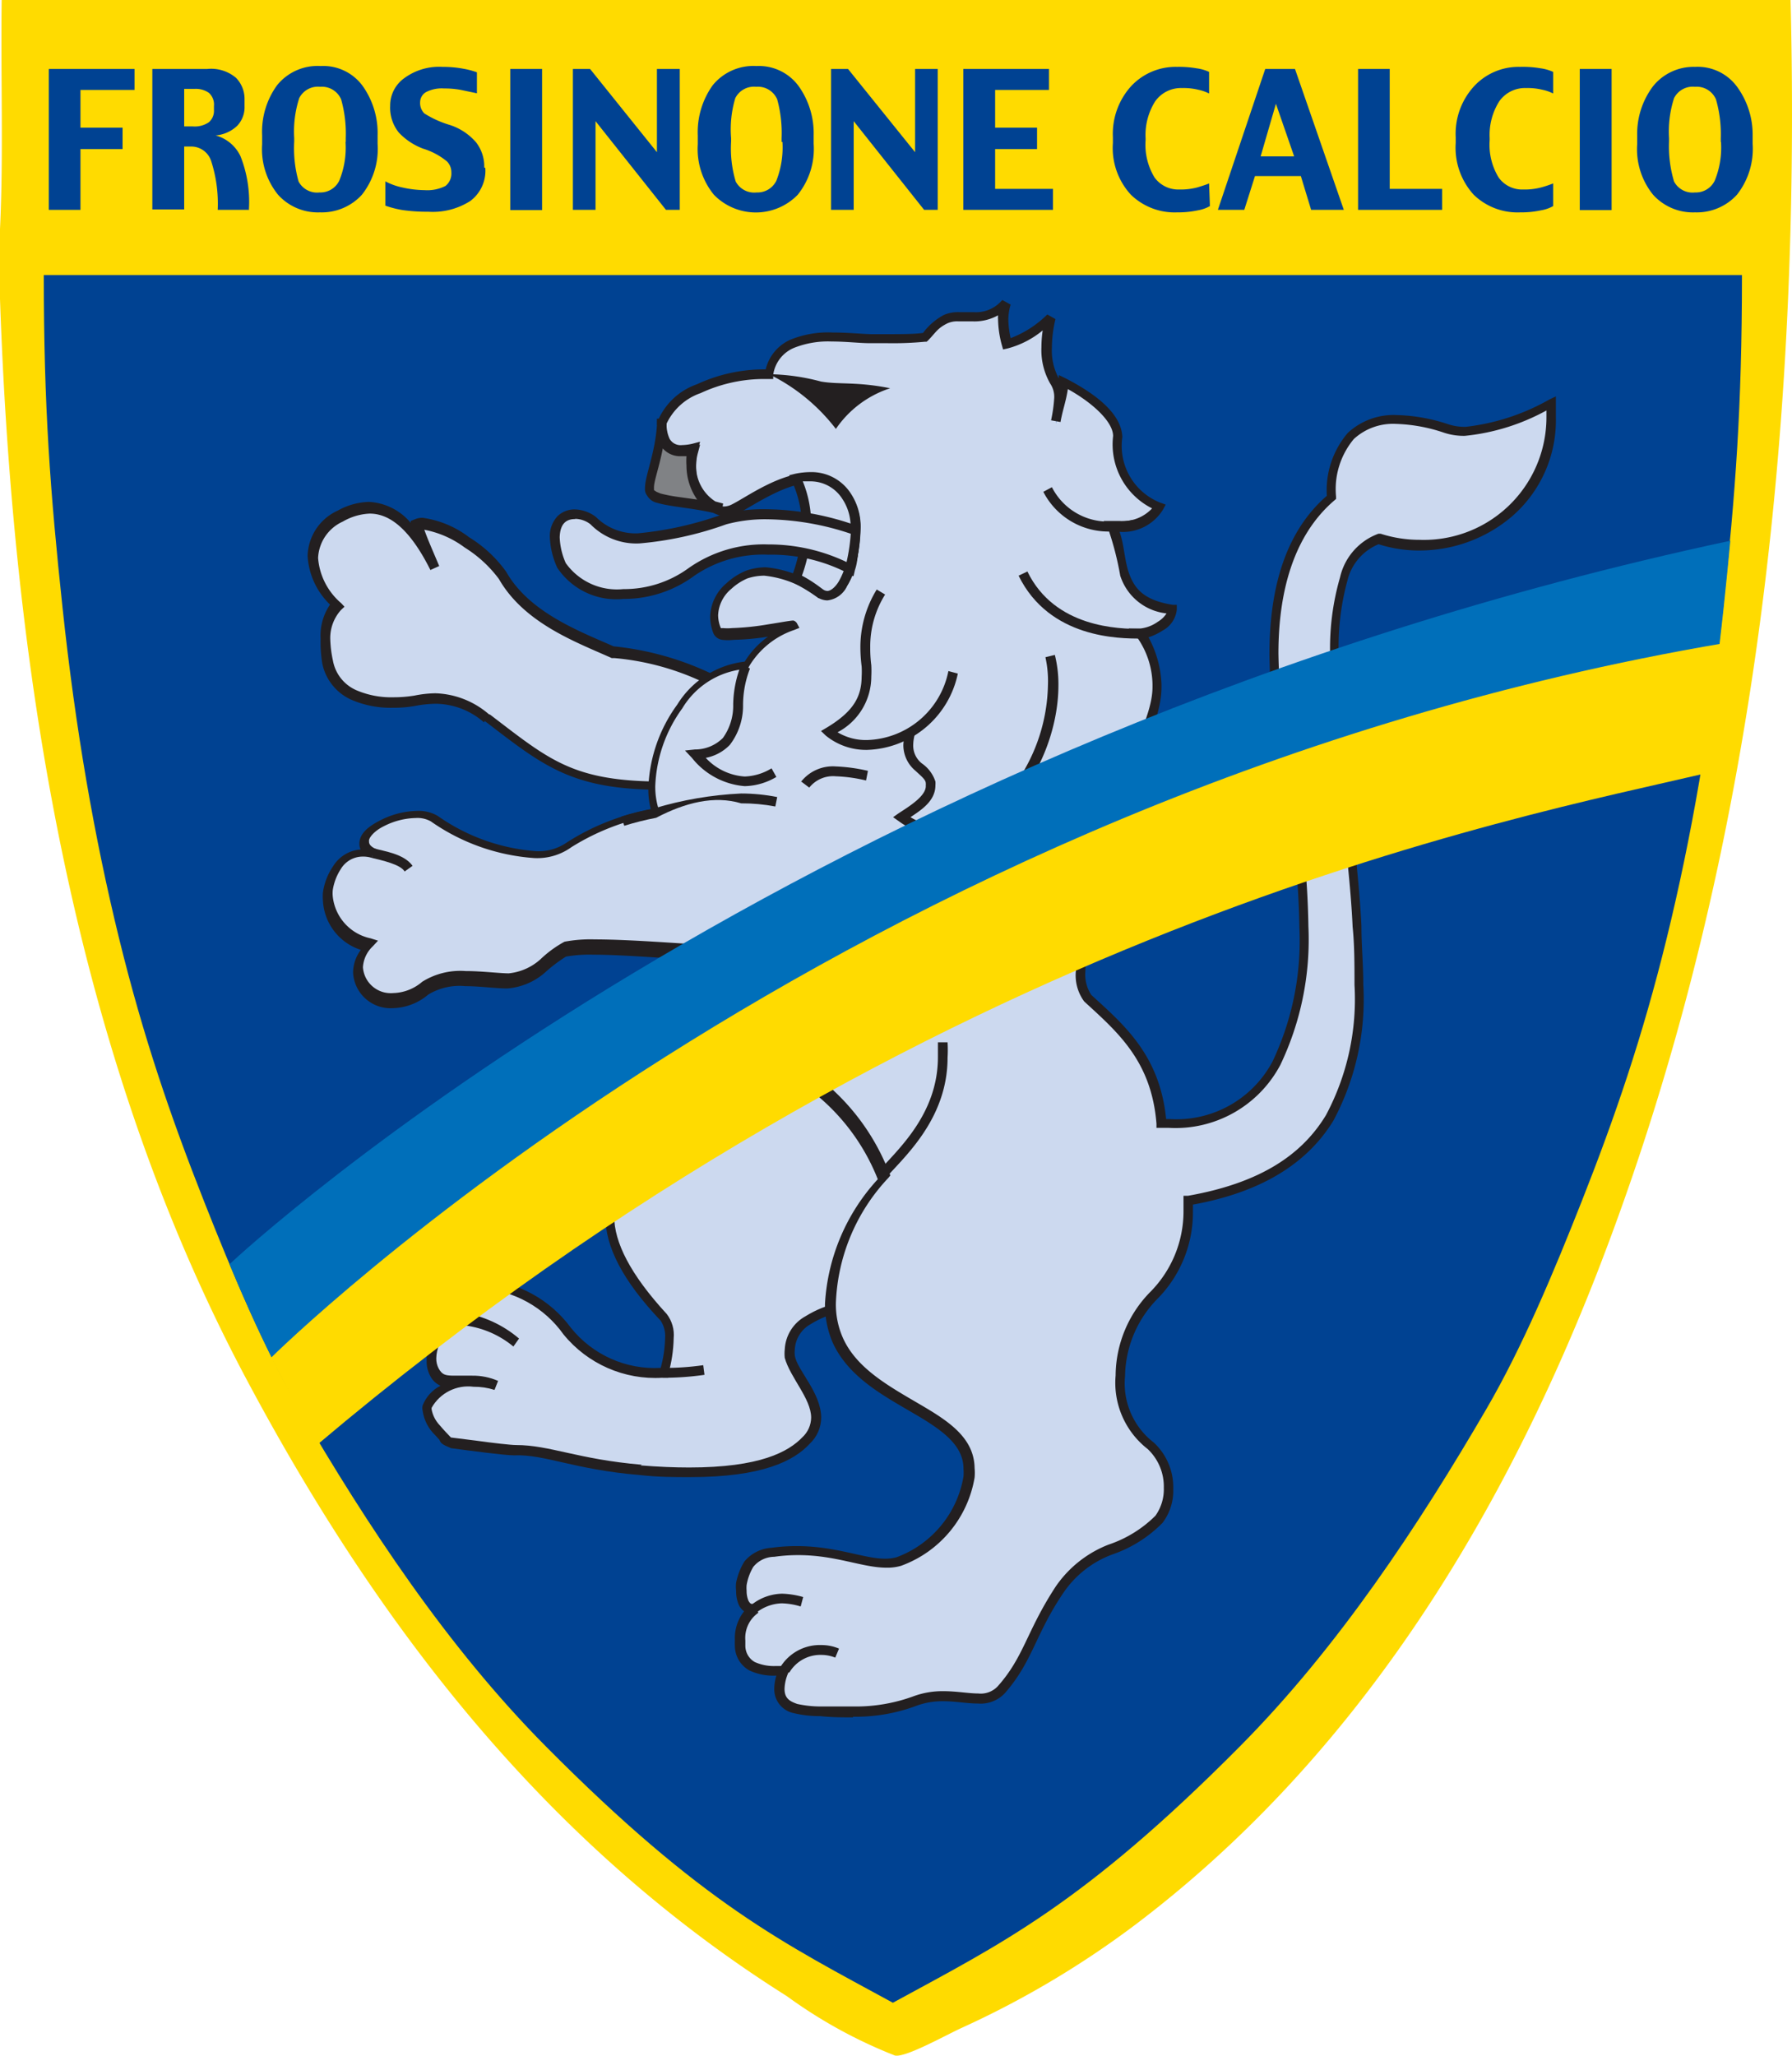
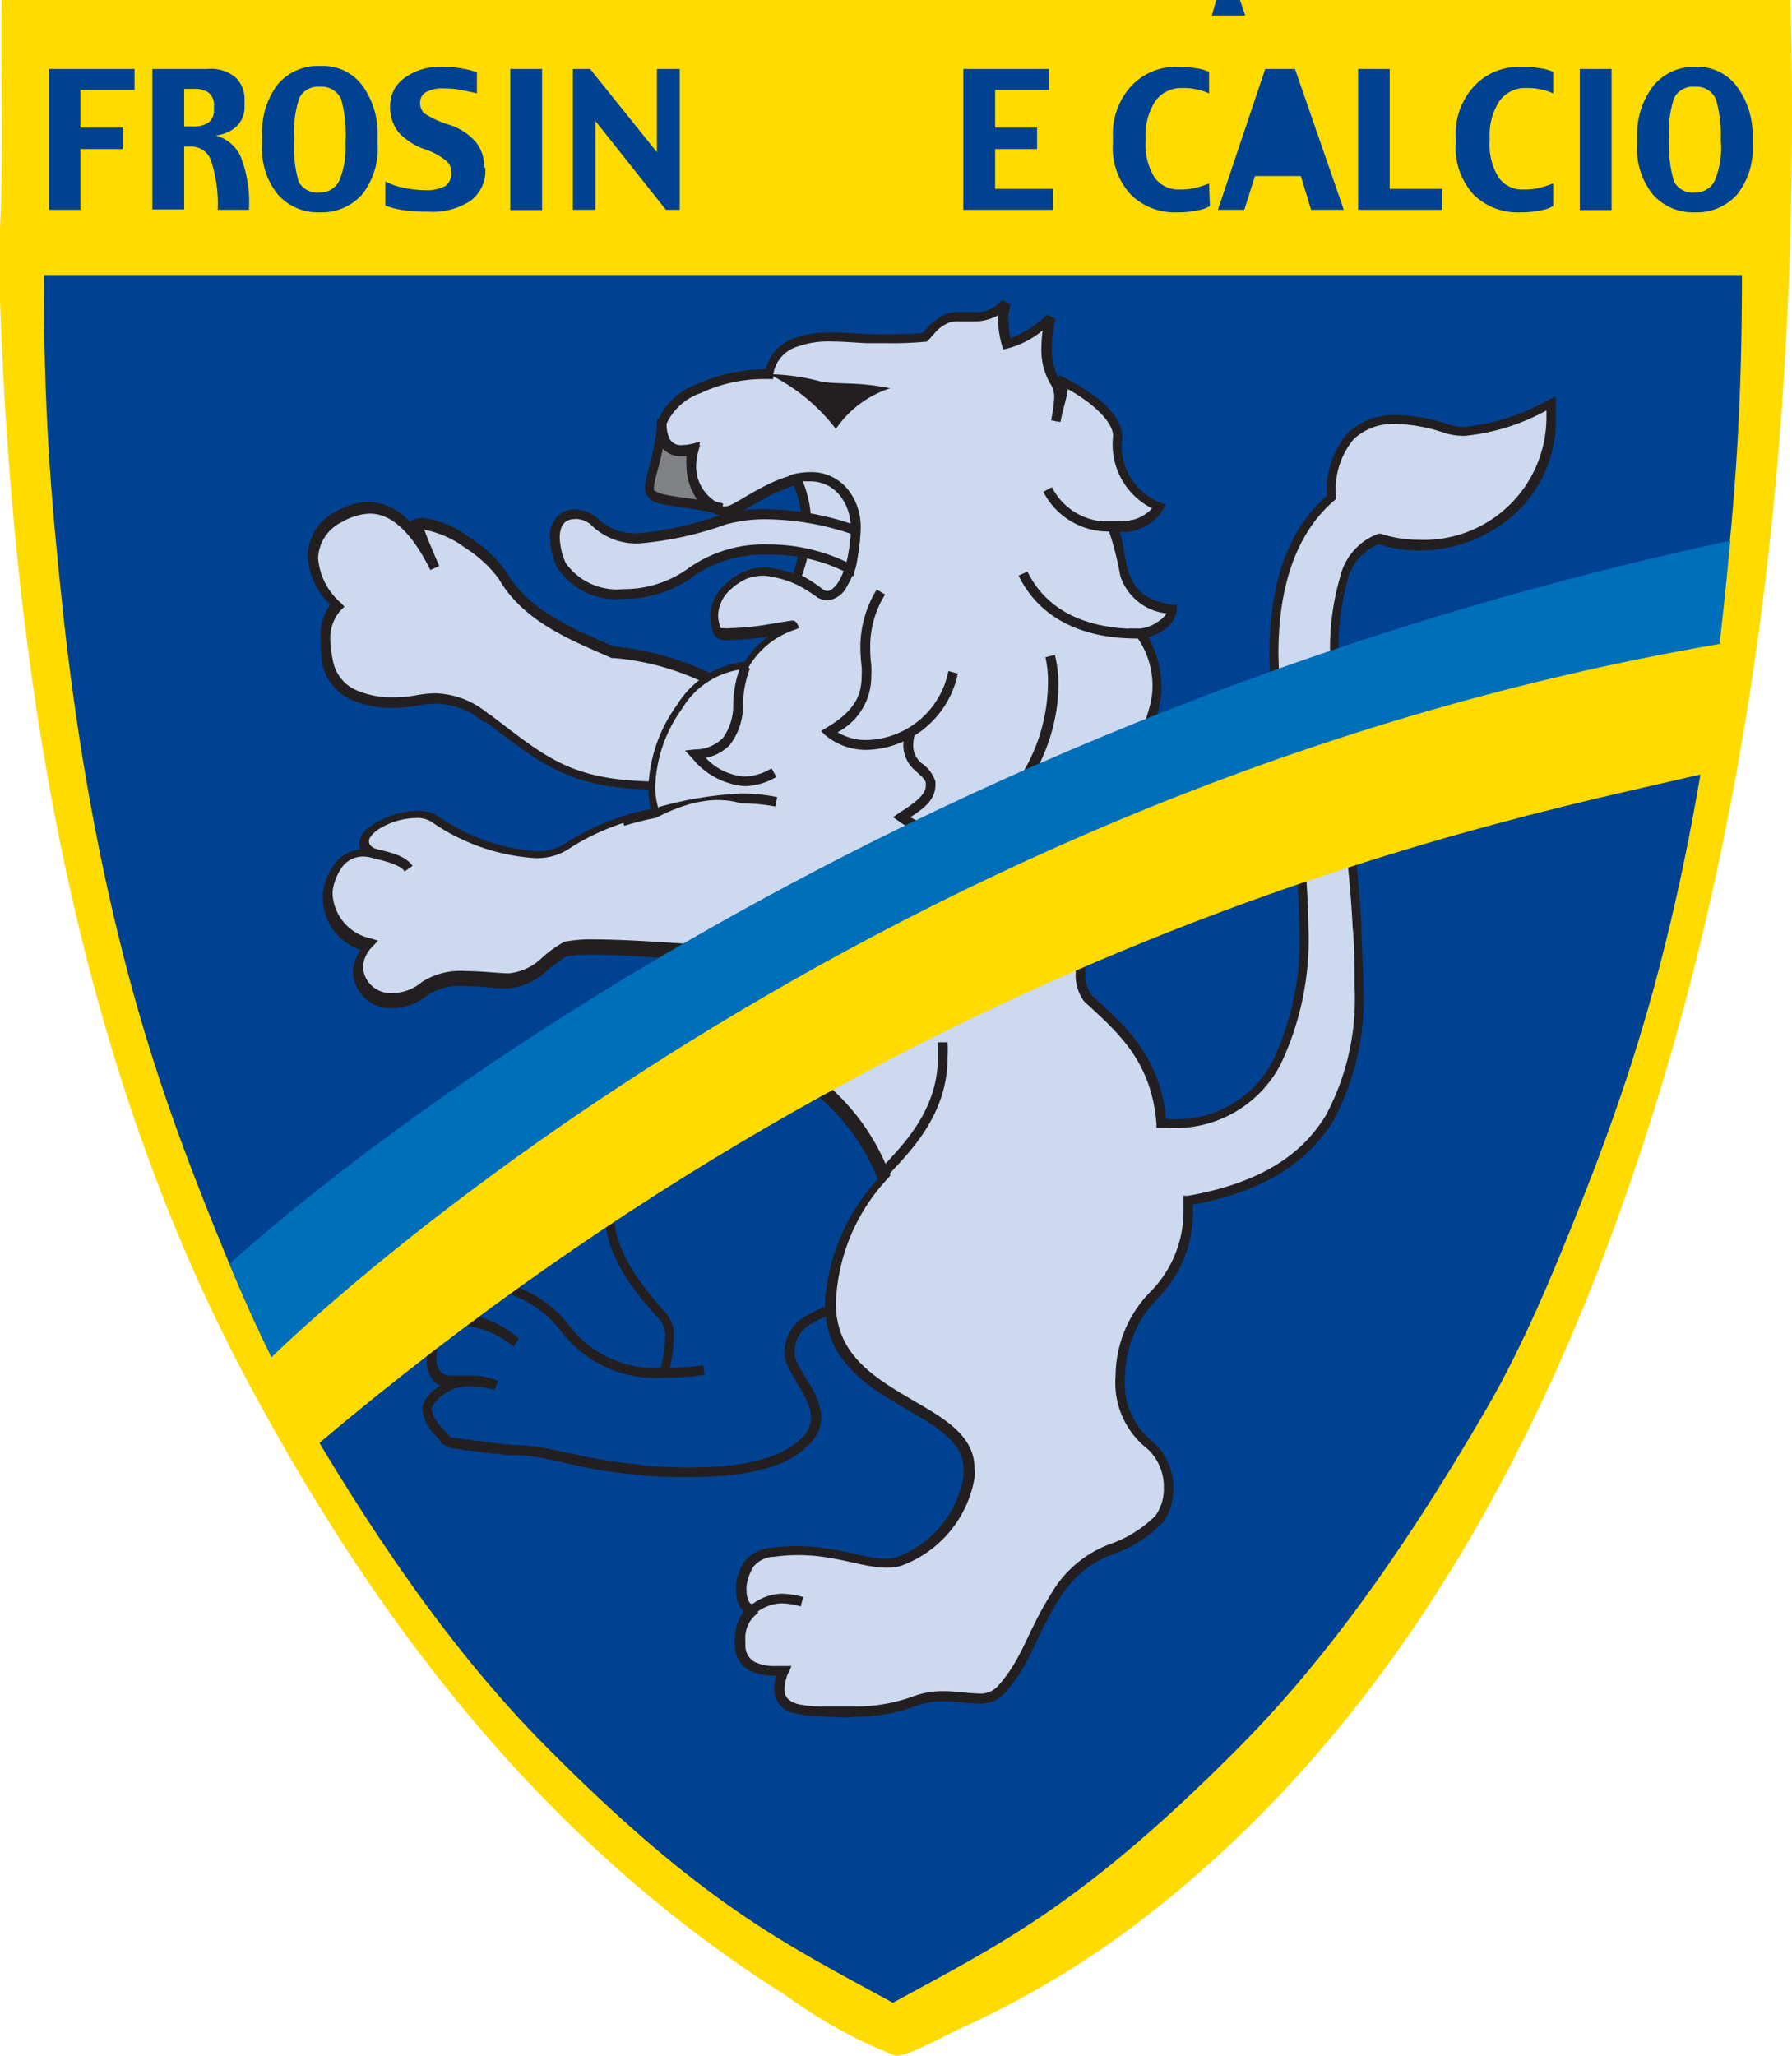
<svg xmlns="http://www.w3.org/2000/svg" xmlns:ns1="http://www.inkscape.org/namespaces/inkscape" xmlns:ns2="http://sodipodi.sourceforge.net/DTD/sodipodi-0.dtd" ns1:version="1.0 (4035a4f, 2020-05-01)" height="800" width="697.697" ns2:docname="Logo_Frosinone_Calcio.svg" viewBox="0 0 697.697 800" data-name="Livello 1" id="Livello_1">
  <defs id="defs847">
    <style id="style833">.cls-1{fill:none;}.cls-2{isolation:isolate;}.cls-3{fill:#ffdc3a;}.cls-4{fill:#f8d957;}.cls-11,.cls-14,.cls-15,.cls-16,.cls-17,.cls-4{fill-rule:evenodd;}.cls-5{clip-path:url(#clip-path);}.cls-6{clip-path:url(#clip-path-2);}.cls-16,.cls-7{fill:#ffdd49;}.cls-8{fill:#1a4e9b;}.cls-9{clip-path:url(#clip-path-4);}.cls-10{clip-path:url(#clip-path-5);}.cls-11{fill:#bccce6;}.cls-12{fill:#221f20;}.cls-13,.cls-15{fill:#252425;}.cls-14{fill:#808183;}.cls-17{fill:#0071b5;}</style>
  </defs>
  <title id="title849">logo-frosinone-calcio</title>
  <path style="fill:#ffdb00;fill-opacity:1;stroke-width:8.157" id="path891" d="M 0.653,0 H 697.14 c 4.812,194.452 -21.615,358.317 -76.182,497.549 -39.804,101.141 -96.981,189.558 -179.036,251.548 a 360.519,360.519 0 0 1 -67.618,40.13 c -6.362,2.936 -22.104,11.745 -25.938,10.685 A 188.171,188.171 0 0 1 306.36,776.829 C 213.457,718.347 147.715,634.008 95.758,536.374 34.747,421.693 5.71,281.727 0,116.312 V 89.151 C 1.387,60.848 0.245,29.527 0.653,0 Z" class="cls-4" />
  <path ns2:nodetypes="sssssccssssscs" id="path910" d="M 212.458,679.566 C 174.143,640.959 142.773,593.331 116.552,548.323 102.364,523.97 90.175,494.677 79.503,467.675 66.504,434.782 55.756,403.441 46.389,365.304 36.801,326.267 29.361,283.715 24.318,236.218 19.56,191.398 17.064,158.821 17.047,107.032 h 661.17 c -0.017,51.789 -2.513,84.365 -7.271,129.185 -5.043,47.497 -12.483,90.049 -22.071,129.086 -9.367,38.138 -20.115,69.478 -33.114,102.371 -10.672,27.003 -22.861,56.296 -37.048,80.648 -26.221,45.008 -57.591,92.636 -95.906,131.243 -61.133,61.598 -92.976,76.825 -135.174,99.832 -42.198,-23.007 -74.041,-38.234 -135.174,-99.832 z" style="fill:#004292;fill-opacity:1;stroke:none;stroke-width:1.004px;stroke-linecap:butt;stroke-linejoin:miter;stroke-opacity:1" />
  <g id="g1019" transform="matrix(1.004,0,0,1.004,-0.816,0)">
    <polygon style="fill:#004292;fill-opacity:1" class="cls-8" points="7.44,15.55 7.44,8.83 11.53,8.83 11.53,9.83 8.95,9.83 8.95,11.63 10.96,11.63 10.96,12.65 8.95,12.65 8.95,15.55 " id="polygon903" transform="matrix(8.126,0,0,8.126,-40.711,-45.018)" />
    <path class="cls-8" d="M 97.43,81.341 H 85.241 A 53.713,53.713 0 0 0 82.722,62.489 8.126,8.126 0 0 0 75.246,56.8 H 72.24 V 81.178 H 59.888 v -54.444 h 21.29 a 14.952,14.952 0 0 1 11.133,3.413 11.62,11.62 0 0 1 3.332,8.126 v 2.925 a 10.401,10.401 0 0 1 -2.844,7.557 13.733,13.733 0 0 1 -8.37,3.738 14.952,14.952 0 0 1 9.67,8.126 48.187,48.187 0 0 1 3.25,20.477 M 83.779,42.336 v -1.219 a 6.094,6.094 0 0 0 -1.95,-5.119 8.776,8.776 0 0 0 -5.526,-1.544 h -4.063 v 14.545 h 3.332 a 9.67,9.67 0 0 0 6.257,-1.625 5.851,5.851 0 0 0 1.95,-4.794" id="path905" style="stroke-width:8.126;fill:#004292;fill-opacity:1" />
    <path class="cls-8" d="m 147.242,55.744 a 28.685,28.685 0 0 1 -6.094,19.746 21.046,21.046 0 0 1 -16.252,6.826 20.802,20.802 0 0 1 -16.252,-6.826 28.035,28.035 0 0 1 -6.176,-19.584 v -3.413 a 30.635,30.635 0 0 1 5.769,-19.421 20.152,20.152 0 0 1 16.902,-7.476 18.933,18.933 0 0 1 16.252,7.638 31.447,31.447 0 0 1 5.851,19.259 z m -12.351,-0.731 v -1.463 a 48.756,48.756 0 0 0 -1.788,-15.033 8.126,8.126 0 0 0 -8.126,-4.876 8.126,8.126 0 0 0 -8.126,4.388 42.092,42.092 0 0 0 -1.95,15.521 v 1.3 a 47.374,47.374 0 0 0 1.706,15.521 8.126,8.126 0 0 0 8.126,4.225 8.126,8.126 0 0 0 7.638,-4.551 33.804,33.804 0 0 0 2.438,-15.033" id="path907" style="stroke-width:8.126;fill:#004292;fill-opacity:1" />
    <path class="cls-8" d="m 189.01,65.089 a 14.627,14.627 0 0 1 -5.851,12.839 27.059,27.059 0 0 1 -16.252,4.144 67.77,67.77 0 0 1 -9.995,-0.65 39.167,39.167 0 0 1 -6.663,-1.706 v -9.426 a 24.378,24.378 0 0 0 6.501,2.357 40.63,40.63 0 0 0 8.695,1.056 15.521,15.521 0 0 0 8.126,-1.625 6.176,6.176 0 0 0 2.275,-5.282 5.932,5.932 0 0 0 -1.706,-4.225 26.897,26.897 0 0 0 -9.264,-4.957 24.865,24.865 0 0 1 -9.426,-6.257 15.358,15.358 0 0 1 -3.332,-10.401 13.002,13.002 0 0 1 5.444,-10.645 22.834,22.834 0 0 1 14.87,-4.388 42.255,42.255 0 0 1 8.126,0.731 29.091,29.091 0 0 1 5.201,1.381 v 8.126 l -6.176,-1.3 a 33.641,33.641 0 0 0 -6.582,-0.569 13.083,13.083 0 0 0 -7.07,1.463 4.551,4.551 0 0 0 -2.194,3.819 5.688,5.688 0 0 0 1.625,4.388 38.842,38.842 0 0 0 9.589,4.388 22.59,22.59 0 0 1 10.482,6.826 15.277,15.277 0 0 1 3.169,9.751" id="path909" style="stroke-width:8.126;fill:#004292;fill-opacity:1" />
    <rect class="cls-8" x="198.68" y="26.734" width="12.351" height="54.688" id="rect911" style="stroke-width:8.126;fill:#004292;fill-opacity:1" />
    <polygon style="fill:#004292;fill-opacity:1" class="cls-8" points="36.46,12.8 36.46,8.83 37.55,8.83 37.55,15.55 36.89,15.55 33.53,11.32 33.53,15.55 32.45,15.55 32.45,8.83 33.27,8.83 " id="polygon913" transform="matrix(8.126,0,0,8.126,-40.711,-45.018)" />
-     <path class="cls-8" d="m 316.343,55.744 a 28.36,28.36 0 0 1 -6.176,19.746 22.671,22.671 0 0 1 -32.504,0 28.035,28.035 0 0 1 -6.257,-19.584 v -3.413 a 31.204,31.204 0 0 1 5.769,-19.421 20.315,20.315 0 0 1 16.983,-7.476 19.096,19.096 0 0 1 16.252,7.638 31.447,31.447 0 0 1 5.932,19.259 z m -12.433,-0.731 v -1.463 a 49.325,49.325 0 0 0 -1.706,-15.033 8.126,8.126 0 0 0 -8.126,-4.876 8.126,8.126 0 0 0 -8.126,4.388 42.092,42.092 0 0 0 -1.625,15.521 v 1.3 a 44.611,44.611 0 0 0 1.788,15.521 8.126,8.126 0 0 0 8.126,4.225 8.126,8.126 0 0 0 7.638,-4.551 35.267,35.267 0 0 0 2.357,-15.033" id="path915" style="stroke-width:8.126;fill:#004292;fill-opacity:1" />
-     <polygon style="fill:#004292;fill-opacity:1" class="cls-8" points="48.78,12.8 48.78,8.83 49.86,8.83 49.86,15.55 49.21,15.55 45.85,11.32 45.85,15.55 44.77,15.55 44.77,8.83 45.58,8.83 " id="polygon917" transform="matrix(8.126,0,0,8.126,-40.711,-45.018)" />
    <polygon style="fill:#004292;fill-opacity:1" class="cls-8" points="54.6,11.63 54.6,12.65 52.6,12.65 52.6,14.55 55.36,14.55 55.36,15.55 51.08,15.55 51.08,8.83 55.17,8.83 55.17,9.83 52.6,9.83 52.6,11.63 " id="polygon919" transform="matrix(8.126,0,0,8.126,-40.711,-45.018)" />
    <path class="cls-8" d="m 470.005,79.878 a 13.895,13.895 0 0 1 -4.551,1.625 36.486,36.486 0 0 1 -8.126,0.813 24.378,24.378 0 0 1 -17.958,-6.826 26.734,26.734 0 0 1 -6.988,-20.071 v -2.194 a 27.547,27.547 0 0 1 7.07,-19.827 23.565,23.565 0 0 1 17.796,-7.476 40.142,40.142 0 0 1 7.638,0.569 16.252,16.252 0 0 1 4.794,1.381 v 8.37 a 16.821,16.821 0 0 0 -4.225,-1.463 23.89,23.89 0 0 0 -6.257,-0.65 12.27,12.27 0 0 0 -10.401,5.119 24.378,24.378 0 0 0 -3.738,14.302 v 0.813 a 24.378,24.378 0 0 0 3.494,14.464 11.376,11.376 0 0 0 9.507,4.632 25.597,25.597 0 0 0 7.07,-0.813 c 1.869,-0.569 3.413,-1.056 4.551,-1.544 z" id="path921" style="stroke-width:8.126;fill:#004292;fill-opacity:1" />
-     <path class="cls-8" d="M 521.93,81.341 H 509.253 L 505.272,68.258 h -17.796 l -4.144,13.083 h -10.239 l 18.365,-54.606 h 11.539 z m -19.259,-20.721 -7.07,-20.396 -5.932,20.396 z" id="path923" style="stroke-width:8.126;fill:#004292;fill-opacity:1" />
+     <path class="cls-8" d="M 521.93,81.341 H 509.253 L 505.272,68.258 h -17.796 l -4.144,13.083 h -10.239 l 18.365,-54.606 h 11.539 m -19.259,-20.721 -7.07,-20.396 -5.932,20.396 z" id="path923" style="stroke-width:8.126;fill:#004292;fill-opacity:1" />
    <polygon style="fill:#004292;fill-opacity:1" class="cls-8" points="69.92,15.55 69.92,8.83 71.43,8.83 71.43,14.55 73.93,14.55 73.93,15.55 " id="polygon925" transform="matrix(8.126,0,0,8.126,-40.711,-45.018)" />
    <path class="cls-8" d="m 603.108,79.878 a 13.814,13.814 0 0 1 -4.632,1.625 35.754,35.754 0 0 1 -8.126,0.813 24.378,24.378 0 0 1 -18.04,-6.826 27.059,27.059 0 0 1 -6.988,-20.071 v -2.194 a 27.222,27.222 0 0 1 7.151,-19.827 23.484,23.484 0 0 1 17.715,-7.476 41.036,41.036 0 0 1 8.126,0.569 17.064,17.064 0 0 1 4.794,1.381 v 8.37 a 16.821,16.821 0 0 0 -4.226,-1.463 23.89,23.89 0 0 0 -6.257,-0.65 12.189,12.189 0 0 0 -10.401,5.119 24.378,24.378 0 0 0 -3.738,14.302 v 0.813 a 24.378,24.378 0 0 0 3.494,14.464 11.214,11.214 0 0 0 9.507,4.632 25.028,25.028 0 0 0 6.988,-0.813 43.555,43.555 0 0 0 4.632,-1.544 z" id="path927" style="stroke-width:8.126;fill:#004292;fill-opacity:1" />
    <rect class="cls-8" x="613.428" y="26.734" width="12.351" height="54.688" id="rect929" style="stroke-width:8.126;fill:#004292;fill-opacity:1" />
    <path class="cls-8" d="m 680.467,55.744 a 28.685,28.685 0 0 1 -6.094,19.746 21.046,21.046 0 0 1 -16.252,6.826 20.802,20.802 0 0 1 -16.252,-6.826 28.035,28.035 0 0 1 -6.176,-19.584 v -3.413 a 30.635,30.635 0 0 1 6.176,-19.096 20.152,20.152 0 0 1 16.252,-7.476 18.933,18.933 0 0 1 16.252,7.638 31.447,31.447 0 0 1 6.094,18.933 z m -12.351,-0.731 v -1.463 a 48.756,48.756 0 0 0 -1.869,-15.033 8.126,8.126 0 0 0 -8.126,-4.876 8.126,8.126 0 0 0 -8.126,4.388 42.092,42.092 0 0 0 -1.95,15.521 v 1.3 a 47.374,47.374 0 0 0 1.95,15.521 8.126,8.126 0 0 0 8.126,4.225 8.126,8.126 0 0 0 7.638,-4.551 33.804,33.804 0 0 0 2.438,-15.033" id="path931" style="stroke-width:8.126;fill:#004292;fill-opacity:1" />
  </g>
  <g id="g1052" transform="matrix(1.004,0,0,1.004,-0.816,0)">
-     <path class="cls-11" d="m 187.547,497.877 c 36.079,2.519 28.278,34.698 70.533,34.292 2.357,-8.776 3.25,-17.958 0,-21.534 -21.94,-23.728 -25.678,-40.63 -15.683,-54.931 18.04,-25.434 79.066,-36.323 97.511,-36.323 30.472,31.366 31.854,77.278 -13.489,87.435 -7.72,1.788 -21.534,6.988 -18.933,19.096 1.869,9.02 17.308,21.046 6.338,32.504 -6.988,7.395 -22.428,14.87 -64.276,11.539 -25.272,-2.113 -36.404,-7.638 -48.756,-7.638 -4.713,0 -28.766,-3.413 -28.441,-3.332 9.02,4.551 -8.532,-7.151 -5.932,-13.733 3.738,-9.914 18.933,-10.482 26.734,-8.126 -10.97,-4.957 -19.909,2.519 -24.378,-5.363 a 14.383,14.383 0 0 1 3.657,-15.764 c 4.713,-4.632 11.864,-6.338 28.116,4.469 a 42.092,42.092 0 0 0 -21.209,-9.751 c -4.713,-0.488 1.3,-13.652 8.126,-13.083" id="path941" style="stroke-width:8.126;fill:#ccd9ef;fill-opacity:1" />
    <path ns2:nodetypes="sssssscccsssssssssssssssssssccsssssssssssscccssssssssssssssscscssssssssssssssssssssssssssscccssscccssssccssccsssssssssccssccsssssssssccssscc" class="cls-12" d="m 268.075,572.555 c -5.688,0 -12.026,0 -19.177,-0.813 v 0 c -25.515,-2.113 -36.892,-8.126 -48.756,-7.638 v 0 c -3.738,0 -17.633,-1.869 -24.378,-2.763 v 0 c -3.539,-1.483 -3.935,-1.806 -4.551,-3.25 -0.542,-0.596 -1.083,-1.192 -1.625,-1.788 v 0 c -2.634,-2.508 -4.351,-5.827 -4.876,-9.426 v 0 c -0.16,-0.695 -0.16,-1.418 0,-2.113 v 0 c 1.294,-3.303 3.75,-6.02 6.907,-7.638 v 0 c -1.79,-0.794 -3.233,-2.208 -4.063,-3.982 v 0 c -0.903,-1.757 -1.351,-3.713 -1.3,-5.688 v 0 c 0.017,-4.662 1.922,-9.119 5.282,-12.351 v 0 c 1.547,-1.576 3.439,-2.772 5.526,-3.494 v 0 c -0.646,-0.766 -0.941,-1.769 -0.813,-2.763 v 0 c 0.174,-2.975 1.283,-5.819 3.169,-8.126 v 0 c 1.865,-2.71 4.848,-4.44 8.126,-4.713 h 0.65 c 13.509,0.901 25.935,7.709 33.966,18.608 v 0 c 8.414,10.531 21.401,16.343 34.86,15.602 v 0 c 1.031,-3.736 1.604,-7.583 1.706,-11.458 v 0 c 0.208,-2.402 -0.392,-4.805 -1.706,-6.826 v 0 c -14.87,-15.683 -21.453,-28.766 -21.453,-40.467 v 0 c 0.017,-6.088 1.982,-12.011 5.607,-16.902 v 0 c 19.177,-26.491 80.041,-36.973 98.974,-37.136 h 0.731 l 0.325,0.731 c 13.384,12.823 21.4,30.249 22.428,48.756 v 0 c 0,19.177 -11.62,36.079 -36.729,41.605 v 0 c -4.142,0.888 -8.1,2.482 -11.701,4.713 v 0 c -3.597,1.974 -5.928,5.656 -6.176,9.751 v 0 c -0.105,0.836 -0.105,1.683 0,2.519 v 0 c 0.975,5.688 10.076,14.139 10.239,23.89 v 0 c -0.013,3.843 -1.598,7.514 -4.388,10.157 v 0 c -6.176,6.745 -18.446,13.002 -46.399,13.002 v 0 z m -18.852,-4.551 c 6.988,0.569 13.245,0.813 18.852,0.813 v 0 c 27.547,0 38.517,-6.094 43.961,-11.783 v 0 c 2.09,-1.963 3.293,-4.69 3.332,-7.557 v 0 c 0,-7.313 -8.126,-15.521 -10.239,-23.159 v 0 c -0.116,-1.08 -0.116,-2.17 0,-3.25 v 0 c 0.258,-5.433 3.34,-10.335 8.126,-12.92 v 0 c 3.975,-2.464 8.346,-4.224 12.92,-5.201 v 0 c 23.159,-5.526 33.479,-20.315 33.56,-38.029 v 0 c -0.935,-17.323 -8.363,-33.657 -20.802,-45.749 v 0 c -18.771,0 -78.415,11.539 -95.074,35.51 v 0 c -3.182,4.242 -4.893,9.406 -4.876,14.708 v 0 c 0,10.076 6.176,22.509 20.396,37.948 v 0 c 2.039,2.666 2.996,6.003 2.682,9.345 v 0 c -0.1,4.73 -0.81,9.428 -2.113,13.977 v 0 1.381 h -2.275 c -14.749,0.904 -29.029,-5.359 -38.354,-16.821 v 0 c -7.402,-10.42 -19.1,-16.956 -31.854,-17.796 v 0 -1.869 1.869 0 c -2.082,0.271 -3.932,1.465 -5.038,3.25 v 0 c -1.36,1.58 -2.21,3.535 -2.438,5.607 v 0 0.488 0 c 8.164,1.229 15.821,4.719 22.103,10.076 v 0 l -2.194,3.088 c -5.291,-4.393 -11.711,-7.209 -18.527,-8.126 v 0 c -2.721,-0.033 -5.336,1.054 -7.232,3.007 v 0 c -2.581,2.565 -4.066,6.032 -4.144,9.67 v 0 c -0.032,1.354 0.275,2.695 0.894,3.9 v 0 c 1.381,2.519 2.6,2.763 5.526,2.844 v 0 h 7.476 v 0 c 3.465,-0.047 6.9,0.646 10.076,2.031 v 0 l -1.381,3.494 c -2.626,-0.838 -5.37,-1.25 -8.126,-1.219 v 0 c -6.567,-0.856 -12.996,2.359 -16.252,8.126 v 0 c -0.05,0.241 -0.05,0.49 0,0.731 v 0 c 0.433,2.258 1.505,4.345 3.088,6.013 v 0 c 1.544,1.869 3.25,3.575 4.388,4.794 v 0 l 9.751,1.219 v 0 c 6.42,0.894 13.489,1.706 15.521,1.706 v 0 c 13.083,0 23.89,5.526 48.756,7.638 z" id="path943" style="fill:#231f20;fill-opacity:1;stroke-width:8.126" />
    <path class="cls-11" d="m 195.592,223.139 c 9.426,16.252 29.416,23.809 42.824,29.741 31.61,-0.569 116.039,47.456 32.098,51.762 -45.83,2.275 -55.5,-6.663 -80.853,-25.922 a 30.391,30.391 0 0 0 -27.222,-6.826 c -4.388,0.813 -29.985,3.982 -34.048,-14.952 -1.056,-4.957 -2.6,-16.252 3.413,-22.265 -14.952,-15.033 -10.32,-28.603 1.219,-34.617 8.126,-4.144 22.103,-9.426 36.486,19.665 -3.657,-8.126 -4.794,-11.051 -6.582,-16.252 6.907,-3.007 28.36,11.458 33.073,19.665" id="path945" style="stroke-width:8.126;fill:#ccd9ef;fill-opacity:1" />
    <path class="cls-12" d="m 188.522,280.02 a 28.847,28.847 0 0 0 -18.527,-7.232 v 0 a 44.693,44.693 0 0 0 -7.638,0.731 v 0 a 44.774,44.774 0 0 1 -9.02,0.813 v 0 a 38.273,38.273 0 0 1 -16.252,-3.088 v 0 a 19.746,19.746 0 0 1 -11.295,-14.058 v 0 a 52.494,52.494 0 0 1 -0.65,-9.67 v 0 a 21.209,21.209 0 0 1 3.657,-13.164 v 0 a 28.522,28.522 0 0 1 -8.695,-18.852 v 0 a 19.827,19.827 0 0 1 11.62,-17.552 v 0 a 26.328,26.328 0 0 1 12.108,-3.413 v 0 a 22.671,22.671 0 0 1 16.252,8.126 v 0 -0.731 l 1.625,-0.65 a 7.313,7.313 0 0 1 3.007,-0.569 v 0 a 38.273,38.273 0 0 1 18.04,7.557 v 0 a 49.406,49.406 0 0 1 14.383,13.408 v 0 l -1.625,0.975 1.625,-0.975 c 8.857,15.602 28.116,22.915 41.605,28.847 v 0 a 114.982,114.982 0 0 1 61.839,25.841 v 0 a 20.396,20.396 0 0 1 8.126,13.733 v 0 c 0,4.551 -3.25,8.126 -9.264,10.97 v 0 a 89.385,89.385 0 0 1 -28.603,5.038 v 0 c -4.794,0 -9.264,0 -13.327,0 h -0.488 c -34.779,0 -45.83,-9.507 -68.258,-26.653 z m 2.357,-3.007 c 22.834,17.39 31.935,25.841 66.389,25.922 v 0 c 3.982,0 8.126,0 13.083,0 v 0 a 82.722,82.722 0 0 0 27.303,-4.713 v 0 c 5.444,-2.357 7.07,-4.876 7.07,-7.476 v 0 a 17.064,17.064 0 0 0 -6.907,-10.97 v 0 a 88.167,88.167 0 0 0 -17.715,-11.945 v 0 a 101.412,101.412 0 0 0 -41.117,-12.758 h -0.975 v 0 c -13.327,-6.013 -33.804,-13.327 -43.718,-30.635 v 0 a 48.268,48.268 0 0 0 -13.245,-12.189 v 0 a 37.948,37.948 0 0 0 -15.683,-6.907 v 0 c 1.381,3.9 2.682,6.745 5.769,14.058 v 0 l -3.413,1.544 c -8.939,-17.877 -17.146,-21.859 -23.565,-21.859 v 0 a 22.59,22.59 0 0 0 -10.401,3.088 v 0 a 16.252,16.252 0 0 0 -9.589,14.139 v 0 a 25.597,25.597 0 0 0 8.939,17.471 v 0 l 1.3,1.381 -1.381,1.3 a 16.252,16.252 0 0 0 -4.144,11.051 v 0 a 45.099,45.099 0 0 0 1.056,8.614 v 0 a 15.521,15.521 0 0 0 9.182,11.458 v 0 a 34.129,34.129 0 0 0 14.302,2.682 v 0 a 49.325,49.325 0 0 0 8.126,-0.65 v 0 a 43.718,43.718 0 0 1 8.126,-0.894 v 0 a 33.235,33.235 0 0 1 20.721,8.126 z" id="path947" style="stroke-width:8.126;fill:#231f20;fill-opacity:1" />
    <path class="cls-11" d="m 451.315,435.551 c 67.12,2.844 58.344,-87.435 48.756,-137.247 -6.338,-32.504 -11.376,-81.26 17.471,-105.637 0,-33.966 24.378,-33.235 44.53,-26.816 12.433,3.982 27.953,-3.9 40.63,-9.751 a 50.381,50.381 0 0 1 -66.47,52.737 c -32.504,9.345 -11.783,96.455 -9.345,150.168 2.031,41.117 4.957,94.099 -65.008,106.369 2.682,35.998 -26.247,36.242 -26.166,68.258 a 30.96,30.96 0 0 0 11.133,27.222 22.265,22.265 0 0 1 3.169,28.441 c -10.239,12.189 -27.141,10.157 -38.436,27.141 -11.295,16.983 -12.026,26.816 -22.671,38.761 -6.907,8.126 -18.852,-0.813 -33.154,4.388 a 82.478,82.478 0 0 1 -37.136,3.738 c -5.038,0 -20.802,0.731 -13.977,-16.252 -7.395,0.488 -16.252,0 -16.983,-9.589 a 14.789,14.789 0 0 1 5.769,-14.383 c -5.201,1.381 -5.851,-6.42 -5.038,-9.589 1.381,-5.526 2.194,-10.97 12.108,-12.351 23.565,-3.332 37.704,6.907 48.756,3.575 a 42.255,42.255 0 0 0 27.222,-32.504 c 4.226,-24.378 -38.517,-26.978 -50.543,-52.737 -8.126,-18.771 3.007,-46.562 17.958,-62.407 a 84.022,84.022 0 0 0 -32.504,-40.63 c -17.958,-9.914 -36.729,-27.872 -40.63,-47.212 -6.663,0 -42.255,-3.25 -50.868,-1.056 -3.494,0.894 -12.351,12.514 -22.346,12.351 -9.995,-0.163 -24.947,-3.007 -32.504,2.844 -16.252,13.083 -34.617,-3.088 -21.778,-16.658 a 19.584,19.584 0 0 1 -15.764,-21.127 c 0.65,-5.282 5.038,-17.715 17.552,-14.302 -13.083,-7.557 13.895,-20.071 23.403,-13.895 25.353,16.252 44.368,16.252 52.25,10.076 a 92.555,92.555 0 0 1 33.56,-12.839 c -7.151,-20.721 12.514,-57.45 35.104,-56.882 a 34.779,34.779 0 0 1 19.34,-14.627 c 0,-0.488 -28.197,5.769 -29.904,1.138 -5.444,-13.652 9.507,-21.29 11.539,-21.859 13.733,-4.632 26.003,6.094 29.091,8.126 5.932,3.25 10.401,-6.42 11.701,-12.514 3.007,-13.977 1.463,-20.152 -1.95,-25.272 -11.945,-17.471 -34.617,0 -43.474,4.469 -8.857,4.469 -19.665,-8.126 -16.252,-22.265 -10.564,2.682 -12.351,-3.9 -12.189,-10.97 2.6,-11.051 25.759,-20.071 41.686,-18.852 3.25,-18.69 28.197,-13.895 39.167,-13.733 a 196.648,196.648 0 0 0 21.127,-0.488 24.865,24.865 0 0 1 8.126,-7.07 c 6.013,-2.925 15.358,3.007 23.159,-6.094 a 28.36,28.36 0 0 0 0.65,16.008 38.842,38.842 0 0 0 16.821,-10.076 34.373,34.373 0 0 0 1.625,24.378 c 3.088,4.632 1.625,9.832 0.65,16.252 a 151.386,151.386 0 0 0 3.007,-15.358 c 10.97,5.444 21.127,13.327 21.127,21.127 a 25.353,25.353 0 0 0 16.252,27.141 17.471,17.471 0 0 1 -18.202,7.557 c 5.688,9.914 -0.65,28.766 23.321,32.504 0,4.551 -8.126,9.264 -12.433,9.264 a 34.454,34.454 0 0 1 6.582,19.584 c 0.569,12.839 -9.67,27.141 -10.239,38.192 a 25.678,25.678 0 0 0 12.108,24.459 45.505,45.505 0 0 1 -26.816,0 c -0.975,20.152 -8.857,52.169 -2.275,58.182 12.839,11.783 26.653,23.159 28.603,48.756" id="path949" style="stroke-width:8.126;fill:#ccd9ef;fill-opacity:1" />
    <path class="cls-12" d="m 331.62,665.678 c -4.144,0 -8.126,0 -12.839,-0.488 v 0 a 42.092,42.092 0 0 1 -10.076,-1.138 v 0 a 9.426,9.426 0 0 1 -7.638,-9.426 v 0 a 17.552,17.552 0 0 1 0.813,-5.119 h -0.488 a 22.021,22.021 0 0 1 -9.995,-2.031 v 0 a 10.97,10.97 0 0 1 -5.607,-9.426 v 0 a 19.827,19.827 0 0 1 0,-2.275 v 0 a 16.821,16.821 0 0 1 3.575,-11.214 v 0 a 6.42,6.42 0 0 1 -2.031,-2.438 v 0 a 13.327,13.327 0 0 1 -1.056,-5.526 v 0 a 12.27,12.27 0 0 1 0,-3.169 v 0 a 25.272,25.272 0 0 1 3.169,-8.126 v 0 a 14.789,14.789 0 0 1 10.564,-5.363 v 0 a 70.452,70.452 0 0 1 9.832,-0.65 v 0 c 15.277,0 26.247,4.957 34.21,4.876 v 0 a 15.683,15.683 0 0 0 4.469,-0.569 v 0 a 40.63,40.63 0 0 0 25.922,-31.285 v 0 a 19.502,19.502 0 0 0 0,-3.007 v 0 c 0,-9.426 -8.776,-15.358 -20.152,-21.94 v 0 c -11.214,-6.582 -24.378,-13.652 -30.472,-26.734 v 0 a 37.217,37.217 0 0 1 -3.088,-15.277 v 0 a 77.765,77.765 0 0 1 20.477,-48.268 v 0 a 80.772,80.772 0 0 0 -31.447,-38.273 v 0 c -17.715,-9.832 -36.404,-27.303 -40.63,-46.968 v 0 c -6.826,0 -25.434,-1.788 -38.111,-1.788 v 0 a 53.55,53.55 0 0 0 -10.726,0.731 v 0 a 56.882,56.882 0 0 0 -8.126,6.176 v 0 a 25.109,25.109 0 0 1 -14.627,6.176 v 0 c -4.551,0 -10.726,-0.894 -16.252,-0.894 v 0 a 23.484,23.484 0 0 0 -14.383,3.25 v 0 a 22.021,22.021 0 0 1 -13.733,5.282 v 0 a 14.545,14.545 0 0 1 -15.439,-13.814 v 0 a 14.87,14.87 0 0 1 3.007,-8.776 v 0 a 21.209,21.209 0 0 1 -14.708,-19.177 v 0 a 19.502,19.502 0 0 1 0,-3.007 v 0 a 23.89,23.89 0 0 1 3.9,-10.157 v 0 a 13.733,13.733 0 0 1 10.726,-6.582 v 0 a 4.876,4.876 0 0 1 -0.488,-2.194 v 0 c 0,-4.063 3.657,-6.826 8.126,-9.101 v 0 a 32.504,32.504 0 0 1 14.139,-3.657 v 0 a 14.627,14.627 0 0 1 8.126,1.95 v 0 a 75.896,75.896 0 0 0 38.029,13.652 v 0 a 19.177,19.177 0 0 0 12.108,-3.413 v 0 a 89.385,89.385 0 0 1 32.504,-12.758 v 0 a 30.879,30.879 0 0 1 -0.975,-8.126 v 0 a 58.182,58.182 0 0 1 11.214,-32.504 v 0 a 35.51,35.51 0 0 1 26.166,-16.658 v 0 a 33.235,33.235 0 0 1 9.02,-9.67 v 0 a 97.511,97.511 0 0 1 -13.245,1.219 v 0 a 19.34,19.34 0 0 1 -4.551,0 v 0 a 4.388,4.388 0 0 1 -3.332,-2.438 v 0 a 17.796,17.796 0 0 1 -1.3,-6.501 v 0 a 17.633,17.633 0 0 1 6.338,-13.002 v 0 a 25.109,25.109 0 0 1 7.638,-4.876 v 0 a 23.565,23.565 0 0 1 7.638,-1.3 v 0 a 43.88,43.88 0 0 1 22.996,9.264 v 0 a 3.088,3.088 0 0 0 1.463,0.488 v 0 c 1.219,0 3.007,-1.3 4.469,-3.738 v 0 a 28.36,28.36 0 0 0 3.088,-8.126 v 0 a 60.051,60.051 0 0 0 1.463,-12.189 v 0 a 18.69,18.69 0 0 0 -3.25,-11.62 v 0 a 14.22,14.22 0 0 0 -12.433,-6.826 v 0 c -10.076,0 -22.346,8.614 -28.522,11.864 v 0 a 10.32,10.32 0 0 1 -5.038,1.3 v 0 a 17.552,17.552 0 0 1 -14.464,-19.177 v 0 a 19.665,19.665 0 0 1 0,-3.657 v 0 h -1.95 v 0 a 8.126,8.126 0 0 1 -8.126,-4.307 v 0 a 17.715,17.715 0 0 1 -1.788,-8.532 v 0 a 1.544,1.544 0 0 1 0,-0.65 v 0 -0.406 a 25.597,25.597 0 0 1 15.358,-14.627 v 0 a 61.838,61.838 0 0 1 25.028,-5.769 h 1.625 a 16.902,16.902 0 0 1 9.67,-11.539 v 0 a 38.761,38.761 0 0 1 16.252,-2.763 v 0 c 5.769,0 11.295,0.569 14.952,0.65 h 6.582 c 4.551,0 10.401,0 13.57,-0.488 v 0 a 24.378,24.378 0 0 1 8.126,-6.988 v 0 a 14.058,14.058 0 0 1 6.013,-1.056 v 0 h 5.526 v 0 a 13.245,13.245 0 0 0 11.051,-4.713 v 0 l 3.25,1.788 a 20.559,20.559 0 0 0 -0.894,5.932 v 0 a 35.835,35.835 0 0 0 0.894,7.07 v 0 a 40.63,40.63 0 0 0 14.22,-9.182 v 0 l 3.169,1.788 a 47.293,47.293 0 0 0 -1.381,11.051 v 0 a 22.428,22.428 0 0 0 2.682,11.945 v 0 a 1.706,1.706 0 0 1 0,0.488 v 0 -1.788 l 2.519,1.219 c 11.051,5.688 21.778,13.408 22.103,22.834 v 0 a 23.647,23.647 0 0 0 14.789,25.434 v 0 l 2.031,0.731 -1.056,1.95 a 18.283,18.283 0 0 1 -16.821,8.614 v 0 c 1.788,5.038 1.869,10.889 3.575,15.846 v 0 c 2.113,5.932 5.526,10.645 17.064,12.433 v 0 h 1.544 v 1.869 0 a 10.482,10.482 0 0 1 -5.526,8.126 v 0 a 23.728,23.728 0 0 1 -5.444,2.6 v 0 a 41.524,41.524 0 0 1 5.038,18.202 v 0 1.138 0 c 0,13.408 -9.832,27.384 -10.239,37.298 v 0 c 0,1.056 0,2.031 0,3.007 v 0 a 23.565,23.565 0 0 0 11.783,20.721 v 0 l 2.682,2.113 -3.25,1.138 a 43.555,43.555 0 0 1 -13.814,2.194 v 0 a 49.65,49.65 0 0 1 -11.945,-1.463 v 0 c -0.975,14.302 -4.713,33.154 -4.713,44.855 v 0 a 14.302,14.302 0 0 0 2.275,9.426 v 0 c 12.433,11.376 26.572,23.159 29.01,48.106 h 1.381 a 42.174,42.174 0 0 0 39.898,-22.346 v 0 a 109.132,109.132 0 0 0 10.401,-51.844 v 0 A 325.607,325.607 0 0 0 497.958,298.71 v 0 a 243.779,243.779 0 0 1 -4.876,-44.937 v 0 c 0,-23.159 4.957,-46.562 22.265,-61.595 v 0 a 34.21,34.21 0 0 1 8.126,-24.378 v 0 a 26.084,26.084 0 0 1 19.096,-6.907 v 0 a 67.608,67.608 0 0 1 19.909,3.575 v 0 a 20.559,20.559 0 0 0 6.745,0.975 v 0 a 84.916,84.916 0 0 0 32.504,-10.645 v 0 l 2.438,-1.138 v 2.682 c 0,1.869 0,3.657 0,5.444 v 0 a 49.243,49.243 0 0 1 -16.902,38.273 v 0 a 55.419,55.419 0 0 1 -36.16,13.327 v 0 a 51.031,51.031 0 0 1 -15.683,-2.438 v 0 a 20.396,20.396 0 0 0 -12.108,14.139 v 0 a 97.511,97.511 0 0 0 -3.332,29.578 v 0 c 0,31.529 7.313,73.134 8.776,104.256 v 0 c 0,7.313 0.731,15.033 0.731,22.834 v 0 a 99.543,99.543 0 0 1 -11.62,52.656 v 0 c -9.426,15.358 -26.166,27.384 -54.444,32.504 v 0 c 0,1.056 0,2.031 0,3.007 v 0 a 47.618,47.618 0 0 1 -13.57,33.316 v 0 a 43.636,43.636 0 0 0 -12.758,30.147 v 0 a 28.928,28.928 0 0 0 11.133,25.759 v 0 a 23.565,23.565 0 0 1 7.557,17.877 v 0 a 20.64,20.64 0 0 1 -4.144,13.245 v 0 a 50.056,50.056 0 0 1 -19.502,12.27 v 0 a 39.492,39.492 0 0 0 -18.852,14.708 v 0 c -11.051,16.252 -11.864,26.491 -22.753,39.005 v 0 a 12.839,12.839 0 0 1 -10.482,4.063 v 0 c -4.225,0 -8.695,-0.894 -13.489,-0.894 v 0 a 29.253,29.253 0 0 0 -9.995,1.625 v 0 a 67.202,67.202 0 0 1 -24.947,4.388 v 0 z m -25.028,-17.471 a 16.739,16.739 0 0 0 -1.544,6.42 v 0 c 0,3.575 1.869,4.794 4.957,5.851 v 0 a 42.092,42.092 0 0 0 8.939,0.975 v 0 c 4.551,0 8.695,0 12.676,0 v 0 a 65.008,65.008 0 0 0 23.728,-4.063 v 0 a 32.504,32.504 0 0 1 11.295,-1.869 v 0 c 5.201,0 9.832,0.894 13.489,0.894 v 0 a 9.02,9.02 0 0 0 7.638,-2.844 v 0 c 10.239,-11.539 11.051,-21.209 22.428,-38.598 v 0 a 44.286,44.286 0 0 1 20.477,-16.252 v 0 a 46.805,46.805 0 0 0 18.202,-11.214 v 0 a 17.633,17.633 0 0 0 3.25,-10.808 v 0 a 19.99,19.99 0 0 0 -6.257,-15.033 v 0 a 32.504,32.504 0 0 1 -12.433,-28.522 v 0 0 0 a 46.643,46.643 0 0 1 13.57,-32.504 v 0 a 44.368,44.368 0 0 0 12.758,-30.96 v 0 c 0,-1.381 0,-2.844 0,-4.469 v 0 -1.706 h 1.706 c 28.603,-5.038 44.449,-16.252 53.55,-31.285 v 0 a 95.48,95.48 0 0 0 11.051,-50.462 v 0 c 0,-8.126 0,-15.358 -0.731,-22.59 v 0 c -1.381,-30.635 -8.695,-72.402 -8.695,-104.5 v 0 a 98.649,98.649 0 0 1 3.819,-30.879 v 0 a 23.565,23.565 0 0 1 14.87,-16.902 v 0 h 0.894 v 0 a 49.243,49.243 0 0 0 15.033,2.357 v 0 a 47.537,47.537 0 0 0 49.243,-47.781 v 0 -2.357 0 a 82.803,82.803 0 0 1 -31.61,9.832 v 0 a 24.378,24.378 0 0 1 -8.126,-1.219 v 0 a 63.545,63.545 0 0 0 -18.69,-3.413 v 0 a 22.428,22.428 0 0 0 -16.252,5.851 v 0 a 30.31,30.31 0 0 0 -6.907,22.346 v 0 0 0 0.894 l -0.65,0.569 c -16.252,13.895 -21.696,36.323 -21.696,59.319 v 0 a 238.09,238.09 0 0 0 4.876,44.205 v 0 a 332.189,332.189 0 0 1 6.745,61.595 v 0 a 112.707,112.707 0 0 1 -10.889,53.713 v 0 a 45.993,45.993 0 0 1 -43.149,24.378 h -3.169 v -1.869 h 1.869 -1.869 v 1.869 h -1.706 v -1.625 c -1.95,-24.378 -15.114,-35.51 -28.035,-47.374 v 0 a 17.064,17.064 0 0 1 -3.169,-12.27 v 0 c 0,-13.002 4.225,-33.316 4.876,-47.374 v 0 -2.438 l 2.357,0.731 a 43.474,43.474 0 0 0 13.408,1.95 v 0 a 40.63,40.63 0 0 0 9.182,-0.975 v 0 a 26.003,26.003 0 0 1 -10.401,-21.371 v 0 c 0,-1.056 0,-2.113 0,-3.25 v 0 c 0.731,-11.62 10.32,-25.353 10.239,-37.054 v 0 -0.975 0 a 32.504,32.504 0 0 0 -6.094,-18.283 v 0 l -3.169,-3.25 h 4.551 a 14.22,14.22 0 0 0 6.745,-2.6 v 0 a 10.157,10.157 0 0 0 3.413,-3.25 v 0 A 21.209,21.209 0 0 1 435.226,223.139 v 0 a 118.07,118.07 0 0 0 -4.632,-18.04 v 0 l -1.788,-3.169 h 3.575 2.6 a 15.521,15.521 0 0 0 12.595,-4.876 v 0 A 27.709,27.709 0 0 1 432.463,169.02 v 0 c 0,-5.607 -8.126,-13.002 -17.552,-18.202 v 0 c -0.731,4.876 -2.031,8.126 -2.844,12.758 v 0 l -3.657,-0.65 v 0 0 0 a 58.182,58.182 0 0 0 1.219,-8.695 v 0 a 9.182,9.182 0 0 0 -1.544,-5.526 v 0 a 26.084,26.084 0 0 1 -3.413,-14.139 v 0 a 44.611,44.611 0 0 1 0.488,-6.501 v 0 a 35.592,35.592 0 0 1 -13.57,6.988 v 0 l -1.788,0.406 -0.488,-1.706 a 40.061,40.061 0 0 1 -1.463,-9.914 v 0 a 10.32,10.32 0 0 1 0,-1.625 v 0 a 18.69,18.69 0 0 1 -9.751,2.357 v 0 h -5.526 v 0 a 9.345,9.345 0 0 0 -4.307,0.731 v 0 c -3.982,1.95 -4.469,3.494 -7.638,6.745 v 0 l -0.488,0.406 h -0.569 a 131.397,131.397 0 0 1 -14.708,0.569 h -6.663 c -3.982,0 -9.345,-0.65 -14.87,-0.65 v 0 a 35.754,35.754 0 0 0 -14.545,2.438 v 0 a 13.327,13.327 0 0 0 -8.126,10.401 v 0 1.706 h -1.788 -2.925 v 0 a 58.263,58.263 0 0 0 -23.403,5.444 v 0 a 22.834,22.834 0 0 0 -13.245,11.864 v 0 0.406 0 a 14.139,14.139 0 0 0 1.219,6.663 v 0 a 4.794,4.794 0 0 0 4.794,2.357 v 0 a 18.771,18.771 0 0 0 3.819,-0.488 v 0 l 3.169,-0.813 -0.813,3.088 a 18.852,18.852 0 0 0 -0.731,5.526 v 0 a 19.096,19.096 0 0 0 3.413,11.133 v 0 a 9.426,9.426 0 0 0 7.232,4.225 v 0 a 6.907,6.907 0 0 0 3.25,-0.813 v 0 c 5.851,-2.925 18.365,-12.189 30.31,-12.27 v 0 a 18.04,18.04 0 0 1 15.602,8.126 v 0 a 23.159,23.159 0 0 1 3.9,13.733 v 0 a 62.489,62.489 0 0 1 -1.625,13.002 v 0 a 28.278,28.278 0 0 1 -3.575,9.101 v 0 a 9.507,9.507 0 0 1 -7.638,5.526 v 0 a 7.557,7.557 0 0 1 -3.332,-0.894 v 0 a 40.63,40.63 0 0 0 -21.127,-8.695 v 0 a 21.29,21.29 0 0 0 -6.501,1.056 v 0 a 21.859,21.859 0 0 0 -6.257,4.063 v 0 a 13.977,13.977 0 0 0 -5.119,10.239 v 0 a 13.245,13.245 0 0 0 1.056,4.957 v 0 a 1.544,1.544 0 0 0 0.731,0 v 0 a 19.421,19.421 0 0 0 3.657,0 v 0 a 102.143,102.143 0 0 0 14.058,-1.463 v 0 c 4.713,-0.731 8.126,-1.381 9.589,-1.463 v 0 c 0,0 0.65,0 1.381,0.894 v 0 l 1.056,1.95 -2.031,0.813 a 32.504,32.504 0 0 0 -17.552,14.22 v 0 l -0.569,0.975 h -1.544 a 31.61,31.61 0 0 0 -23.728,15.196 v 0 a 54.606,54.606 0 0 0 -10.482,30.229 v 0 a 29.66,29.66 0 0 0 1.381,9.101 v 0 l 0.731,2.031 h -2.113 a 90.442,90.442 0 0 0 -32.504,12.433 v 0 a 22.671,22.671 0 0 1 -14.464,4.225 v 0 A 79.391,79.391 0 0 1 167.882,318.375 v 0 a 10.482,10.482 0 0 0 -5.769,-1.3 v 0 a 28.197,28.197 0 0 0 -12.433,3.169 v 0 c -3.819,1.869 -5.932,4.551 -5.769,5.769 v 0 c 0,0.731 0,1.788 2.519,3.007 v 0 l -1.463,3.494 a 11.295,11.295 0 0 0 -3.494,-0.488 v 0 a 9.914,9.914 0 0 0 -8.532,4.876 v 0 a 20.721,20.721 0 0 0 -3.088,8.126 v 0 a 12.433,12.433 0 0 0 0,2.438 v 0 a 18.608,18.608 0 0 0 14.708,16.252 v 0 l 2.844,0.894 -2.031,2.194 a 12.108,12.108 0 0 0 -3.819,8.126 v 0 a 10.808,10.808 0 0 0 11.701,9.995 v 0 a 17.958,17.958 0 0 0 11.295,-4.388 v 0 a 27.791,27.791 0 0 1 16.821,-4.144 v 0 c 6.094,0 12.351,0.813 16.658,0.894 v 0 a 21.615,21.615 0 0 0 12.351,-5.444 v 0 a 43.311,43.311 0 0 1 9.345,-6.826 v 0 a 54.444,54.444 0 0 1 11.701,-0.894 v 0 c 14.058,0 34.942,1.788 39.736,1.869 h 1.544 v 1.463 c 3.25,18.365 21.778,36.242 39.33,45.912 v 0 a 85.566,85.566 0 0 1 33.56,41.117 v 0 l 0.488,1.138 -0.813,0.975 a 74.677,74.677 0 0 0 -20.315,48.512 v 0 a 32.016,32.016 0 0 0 2.844,13.733 v 0 c 5.282,11.539 17.552,18.365 28.928,25.028 v 0 c 11.133,6.501 21.859,13.002 22.021,25.19 v 0 a 19.665,19.665 0 0 1 0,3.657 v 0 a 44.205,44.205 0 0 1 -28.522,34.21 v 0 a 19.015,19.015 0 0 1 -5.607,0.731 v 0 c -9.345,0 -19.665,-4.876 -34.21,-4.876 v 0 a 63.87,63.87 0 0 0 -9.345,0.65 v 0 a 10.564,10.564 0 0 0 -8.126,3.9 v 0 a 20.396,20.396 0 0 0 -2.6,7.07 v 0 a 12.758,12.758 0 0 0 0,2.194 v 0 a 9.832,9.832 0 0 0 0.731,3.9 v 0 c 0.569,0.975 0.894,1.219 1.544,1.219 h 0.731 l 1.544,3.413 a 11.864,11.864 0 0 0 -5.038,10.726 v 0 c 0,0.65 0,1.381 0,2.031 v 0 a 7.232,7.232 0 0 0 3.657,6.338 v 0 a 18.04,18.04 0 0 0 8.126,1.544 h 3.088 3.007 l -1.138,2.763 z" id="path951" style="stroke-width:8.126;fill:#231f20;fill-opacity:1" />
    <path class="cls-13" d="m 258.08,530.218 a 104.744,104.744 0 0 0 15.439,-1.056 v 0 l 0.488,3.738 a 110.432,110.432 0 0 1 -16.252,1.138 v 0 -3.819 z" id="path953" style="stroke-width:8.126;fill:#231f20;fill-opacity:1" />
-     <path class="cls-13" d="m 303.098,646.745 a 17.958,17.958 0 0 1 16.252,-9.101 v 0 a 17.39,17.39 0 0 1 6.826,1.381 v 0 l -1.463,3.494 a 14.302,14.302 0 0 0 -5.363,-1.056 v 0 a 13.977,13.977 0 0 0 -12.433,6.826 v 0 l -3.494,-1.544 z" id="path955" style="stroke-width:8.126;fill:#231f20;fill-opacity:1" />
    <path class="cls-13" d="m 292.453,621.879 a 19.584,19.584 0 0 1 11.701,-4.144 v 0 a 32.91,32.91 0 0 1 8.126,1.3 v 0 l -0.975,3.657 a 26.978,26.978 0 0 0 -7.395,-1.219 v 0 a 16.739,16.739 0 0 0 -9.751,3.575 v 0 z" id="path957" style="stroke-width:8.126;fill:#231f20;fill-opacity:1" />
    <path class="cls-13" d="m 144.967,332.514 1.056,-3.657 c 3.575,1.138 11.295,1.95 14.789,6.745 v 0 l -3.088,2.194 c -1.625,-2.763 -8.776,-4.307 -12.758,-5.282 z" id="path959" style="fill:#231f20;fill-opacity:1;stroke-width:8.126" />
    <path class="cls-14" d="m 257.511,163.169 c 0,14.383 -6.663,25.922 -4.144,28.116 1.138,3.575 14.789,3.088 27.303,6.582 -7.638,-0.569 -14.058,-11.376 -11.051,-23.159 -10.564,2.682 -12.351,-3.9 -12.189,-10.97 a 4.551,4.551 0 0 1 0,-0.569" id="path961" style="stroke-width:8.126;fill:#808285;fill-opacity:1" />
    <path class="cls-13" d="m 277.257,198.761 c -8.126,-1.869 -16.658,-2.357 -21.453,-3.819 v 0 a 5.851,5.851 0 0 1 -3.982,-2.763 v 0 a 4.063,4.063 0 0 1 -0.894,-2.925 v 0 c 0,-4.876 3.9,-13.408 4.632,-24.378 v 0 a 4.632,4.632 0 0 1 0,-1.056 v 0 a 1.544,1.544 0 0 1 0,-0.65 v 0 a 6.501,6.501 0 0 1 0,-0.894 v 0 h 1.3 2.438 a 20.559,20.559 0 0 1 0,2.275 v 0 a 13.002,13.002 0 0 0 1.219,5.607 v 0 a 4.876,4.876 0 0 0 4.794,2.357 v 0 a 19.502,19.502 0 0 0 3.9,-0.488 v 0 l 3.088,-0.813 -0.813,3.088 a 22.021,22.021 0 0 0 -0.731,5.526 v 0 a 16.252,16.252 0 0 0 7.476,14.545 v 0 l 3.007,0.813 v 0 l -0.65,3.657 a 9.101,9.101 0 0 1 -3.332,-0.813 z m -21.859,-8.126 1.544,0.65 v 0 a 56.882,56.882 0 0 0 6.094,1.219 v 0 l 8.126,1.138 v 0 a 23.078,23.078 0 0 1 -4.144,-13.164 v 0 a 27.791,27.791 0 0 1 0,-3.657 v 0 h -1.95 v 0 a 8.939,8.939 0 0 1 -7.232,-3.007 v 0 c -1.381,7.232 -3.494,12.839 -3.413,15.196 v 0 c 0,0 0,0 0,0.488 v 0 0 0.488 0 z" id="path963" style="stroke-width:8.126;fill:#231f20;fill-opacity:1" />
    <path class="cls-15" d="m 324.957,166.257 a 73.134,73.134 0 0 0 -25.922,-21.209 82.153,82.153 0 0 1 20.152,2.844 c 6.907,1.219 14.058,0 26.816,2.6 a 40.63,40.63 0 0 0 -21.046,15.764" id="path965" style="stroke-width:8.126;fill:#231f20;fill-opacity:1" />
    <path class="cls-11" d="m 309.436,224.276 a 48.756,48.756 0 0 0 0,-38.761 17.227,17.227 0 0 1 19.584,6.988 c 3.413,5.119 4.957,11.295 1.95,25.272 -1.3,6.094 -5.769,15.764 -11.701,12.514 a 69.558,69.558 0 0 0 -9.832,-6.013" id="path967" style="stroke-width:8.126;fill:#ccd9ef;fill-opacity:1" />
    <path class="cls-12" d="m 318.294,231.915 a 70.371,70.371 0 0 0 -9.589,-5.932 v 0 l 0.813,-1.706 1.788,0.65 -1.788,-0.65 -0.813,1.706 -1.544,-0.731 0.65,-1.706 a 56.15,56.15 0 0 0 3.9,-19.665 v 0 a 40.63,40.63 0 0 0 -3.9,-17.552 v 0 l -0.975,-2.113 2.275,-0.569 a 29.497,29.497 0 0 1 5.932,-0.65 v 0 a 18.121,18.121 0 0 1 15.602,8.126 v 0 a 23.159,23.159 0 0 1 3.9,13.733 v 0 a 62.489,62.489 0 0 1 -1.625,13.002 v 0 a 28.278,28.278 0 0 1 -3.575,9.101 v 0 a 9.507,9.507 0 0 1 -7.638,5.526 v 0 a 7.07,7.07 0 0 1 -3.332,-0.894 z m 1.869,-3.332 a 3.088,3.088 0 0 0 1.463,0.488 v 0 c 1.219,0 3.007,-1.3 4.469,-3.738 v 0 a 28.36,28.36 0 0 0 3.088,-8.126 v 0 a 60.051,60.051 0 0 0 1.463,-12.189 v 0 a 19.259,19.259 0 0 0 -3.169,-11.62 v 0 a 14.627,14.627 0 0 0 -12.514,-6.826 v 0 h -2.844 v 0 a 43.393,43.393 0 0 1 3.25,16.902 v 0 a 58.426,58.426 0 0 1 -3.575,19.665 v 0 c 4.226,2.194 7.395,4.794 8.126,5.282 z" id="path969" style="stroke-width:8.126" />
    <path class="cls-11" d="m 230.858,201.93 c 12.27,12.839 32.504,4.957 50.95,-0.406 a 91.417,91.417 0 0 1 50.787,4.144 66.552,66.552 0 0 1 -1.625,12.108 22.184,22.184 0 0 1 -0.65,2.763 c -16.252,-9.101 -44.286,-11.945 -61.351,1.056 -17.064,13.002 -44.205,10.32 -50.462,-2.519 -8.126,-19.421 4.794,-23.078 12.351,-17.146" id="path971" style="stroke-width:8.126;fill:#ccd9ef;fill-opacity:1" />
    <path class="cls-12" d="m 216.8,219.807 a 31.285,31.285 0 0 1 -2.763,-11.539 v 0 a 11.295,11.295 0 0 1 2.925,-8.126 v 0 a 9.345,9.345 0 0 1 6.826,-2.682 v 0 a 14.139,14.139 0 0 1 8.126,2.925 v 0 l -1.219,1.544 1.219,-1.544 v 0 0 a 21.696,21.696 0 0 0 16.252,6.338 v 0 a 134.159,134.159 0 0 0 32.504,-7.232 v 0 a 60.457,60.457 0 0 1 16.821,-2.113 v 0 a 107.344,107.344 0 0 1 35.185,6.257 v 0 l 1.3,0.488 v 1.3 a 66.308,66.308 0 0 1 -0.894,12.595 v 0 a 19.177,19.177 0 0 1 -0.731,2.925 v 0 l -0.569,2.438 -2.194,-1.219 A 64.439,64.439 0 0 0 298.71,215.013 v 0 a 46.968,46.968 0 0 0 -28.603,8.126 v 0 a 45.993,45.993 0 0 1 -27.547,9.02 v 0 A 27.547,27.547 0 0 1 216.8,219.888 Z m 6.988,-18.608 c -3.332,0 -5.769,1.706 -5.932,7.07 v 0 a 26.978,26.978 0 0 0 2.357,9.995 v 0 a 24.378,24.378 0 0 0 22.346,10.076 v 0 a 42.336,42.336 0 0 0 25.272,-8.126 v 0 A 50.706,50.706 0 0 1 298.71,211.031 v 0 a 69.964,69.964 0 0 1 30.391,6.826 v 0 0 a 68.664,68.664 0 0 0 1.625,-10.97 v 0 a 105.637,105.637 0 0 0 -32.504,-5.607 v 0 a 57.776,57.776 0 0 0 -15.764,1.95 v 0 a 132.128,132.128 0 0 1 -33.56,7.395 v 0 a 24.865,24.865 0 0 1 -19.096,-7.395 v 0 a 9.914,9.914 0 0 0 -5.851,-2.113 z" id="path973" style="stroke-width:8.126;fill:#231f20;fill-opacity:1" />
-     <path class="cls-13" d="m 311.386,303.098 a 15.683,15.683 0 0 1 13.57,-6.013 v 0 a 66.227,66.227 0 0 1 12.433,1.706 v 0 l -0.731,3.738 a 58.426,58.426 0 0 0 -11.701,-1.625 v 0 a 11.783,11.783 0 0 0 -10.32,4.388 v 0 l -3.007,-2.275 z" id="path975" style="stroke-width:8.126;fill:#231f20;fill-opacity:1" />
    <path ns2:nodetypes="csssssccssssscc" class="cls-13" d="m 241.747,316.506 c 4.183,-1.318 8.444,-2.376 12.758,-3.169 v 0 c 10.961,-3.303 22.287,-5.24 33.723,-5.769 v 0 c 4.693,0.004 9.374,0.467 13.977,1.381 v 0 l -0.731,3.657 c -4.366,-0.827 -8.801,-1.235 -13.245,-1.219 v 0 c -10.459,-3.137 -21.734,-0.282 -32.991,5.607 v 0 c -4.172,0.796 -8.296,1.827 -12.351,3.088 v 0 z" id="path977" style="fill:#231f20;fill-opacity:1;stroke-width:8.126" />
    <path class="cls-13" d="m 269.132,293.753 -2.682,-2.844 3.819,-0.406 a 15.277,15.277 0 0 0 10.889,-4.469 v 0 a 21.453,21.453 0 0 0 3.982,-13.002 v 0 a 43.23,43.23 0 0 1 3.25,-15.764 v 0 l 3.25,1.869 a 39.167,39.167 0 0 0 -2.682,14.302 v 0 a 24.865,24.865 0 0 1 -5.119,15.277 v 0 a 17.471,17.471 0 0 1 -9.345,5.038 v 0 a 22.59,22.59 0 0 0 15.114,7.232 v 0 a 21.29,21.29 0 0 0 10.401,-3.169 v 0 l 1.869,3.332 a 25.028,25.028 0 0 1 -12.27,3.575 v 0 a 29.091,29.091 0 0 1 -20.477,-10.97 z" id="path979" style="stroke-width:8.126;fill:#231f20;fill-opacity:1" />
    <path class="cls-13" d="m 341.371,454.241 c 6.907,-8.126 23.24,-21.94 23.159,-44.693 v 0 c 0,-1.788 0,-3.657 0,-5.526 v 0 h 3.738 a 49.243,49.243 0 0 1 0,5.932 v 0 c 0,24.378 -17.715,39.248 -24.378,47.131 v 0 l -2.925,-2.438 z" id="path981" style="fill:#231f20;fill-opacity:1;stroke-width:8.126" />
    <path class="cls-13" d="m 271.163,371.681 v -3.819 h 0.975 a 183.972,183.972 0 0 0 51.193,-6.501 v 0 c 4.307,-1.544 6.582,-3.657 6.663,-4.957 v 0 l 3.738,0.569 c -0.731,3.982 -4.469,6.094 -9.101,8.126 v 0 a 87.679,87.679 0 0 1 -17.308,4.063 v 0 a 254.18,254.18 0 0 1 -35.185,2.682 h -0.975 z" id="path983" style="stroke-width:8.126" />
    <path class="cls-13" d="m 432.057,205.993 a 28.36,28.36 0 0 1 -26.653,-15.358 v 0 l 3.332,-1.788 a 24.378,24.378 0 0 0 23.728,13.245 v 0 h 2.682 v 0 a 24.378,24.378 0 0 0 5.038,-0.569 v 0 l 0.894,3.657 a 27.628,27.628 0 0 1 -5.932,0.65 v 0 a 19.665,19.665 0 0 1 -3.088,0 z" id="path985" style="stroke-width:8.126;fill:#231f20;fill-opacity:1" />
    <path class="cls-13" d="m 395.815,223.139 3.413,-1.625 c 10.645,21.94 35.754,22.265 43.88,22.265 v 0 3.738 c -8.126,0 -35.348,0 -47.293,-24.378 z" id="path987" style="stroke-width:8.126;fill:#231f20;fill-opacity:1" />
    <path class="cls-13" d="m 337.308,290.665 a 24.784,24.784 0 0 1 -16.252,-5.526 v 0 l -1.869,-1.788 2.194,-1.3 c 10.564,-6.338 13.489,-12.108 13.57,-19.746 v 0 a 33.723,33.723 0 0 0 0,-3.982 v 0 a 59.157,59.157 0 0 1 -0.488,-7.313 v 0 a 42.499,42.499 0 0 1 6.338,-22.509 v 0 l 3.25,1.95 a 37.704,37.704 0 0 0 -5.769,20.559 v 0 a 51.031,51.031 0 0 0 0.406,6.826 v 0 a 42.905,42.905 0 0 1 0,4.469 v 0 a 24.378,24.378 0 0 1 -13.083,21.534 v 0 a 21.371,21.371 0 0 0 11.539,3.007 v 0 a 33.154,33.154 0 0 0 31.447,-26.734 v 0 l 3.657,0.975 a 37.136,37.136 0 0 1 -35.104,29.578 z" id="path989" style="stroke-width:8.126;fill:#231f20;fill-opacity:1" />
    <path class="cls-13" d="m 349.335,318.294 -2.194,-1.544 2.194,-1.544 c 4.551,-2.925 10.808,-6.907 10.482,-10.808 v 0 a 2.763,2.763 0 0 0 0,-0.813 v 0 c 0,-1.381 -1.788,-2.763 -4.063,-4.876 v 0 a 12.92,12.92 0 0 1 -4.632,-9.832 v 0 a 20.477,20.477 0 0 1 0.894,-5.363 v 0 l 3.575,1.056 a 16.252,16.252 0 0 0 -0.65,4.307 v 0 a 8.776,8.776 0 0 0 3.413,7.07 v 0 a 13.652,13.652 0 0 1 5.201,6.988 v 0 a 8.857,8.857 0 0 1 0,1.463 v 0 c 0,6.094 -5.526,9.589 -9.67,12.351 v 0 a 26.816,26.816 0 0 0 13.489,3.9 v 0 a 36.079,36.079 0 0 0 27.953,-17.877 v 0 a 68.421,68.421 0 0 0 11.864,-37.136 v 0 a 42.986,42.986 0 0 0 -0.975,-10.889 v 0 l 3.657,-0.894 a 46.805,46.805 0 0 1 1.381,11.783 v 0 c 0,26.734 -18.771,58.426 -43.555,58.751 v 0 a 31.447,31.447 0 0 1 -18.365,-6.094 z" id="path991" style="stroke-width:8.126;fill:#231f20;fill-opacity:1" />
    <path class="cls-13" d="m 398.903,297.979 3.575,-0.975 c 5.526,20.396 17.877,28.36 23.078,29.985 v 0 l -1.138,3.575 c -6.582,-2.113 -19.665,-11.051 -25.515,-32.504 z" id="path993" style="stroke-width:8.126" />
  </g>
  <g id="g931" transform="matrix(1.004,0,0,1.004,-0.816,0)">
    <path d="M 671.811,209.596 C 308.608,287.214 95.075,485.099 89.803,490.025 c 5.173,12.359 10.661,24.745 16.539,36.525 159.311,-134.834 349.446,-228.199 553.488,-271.828 1.668,-0.357 5.23,-3.165 7.738,-4.602 0.582,-4.88 1.144,-9.801 1.674,-14.789 0.957,-9.013 1.797,-17.46 2.568,-25.736 z" style="fill:#006fba;fill-opacity:1;stroke:none;stroke-width:1px;stroke-linecap:butt;stroke-linejoin:miter;stroke-opacity:1" id="path916" />
    <path class="cls-16" d="m 662.151,299.765 c -73.134,17.227 -300.303,59.159 -538.474,260.357 l -17.715,-33.885 c 0,0 219.773,-218.588 563.419,-276.932" id="path995" style="stroke-width:8.126;fill:#ffdb00;fill-opacity:1" ns2:nodetypes="cccc" />
  </g>
</svg>